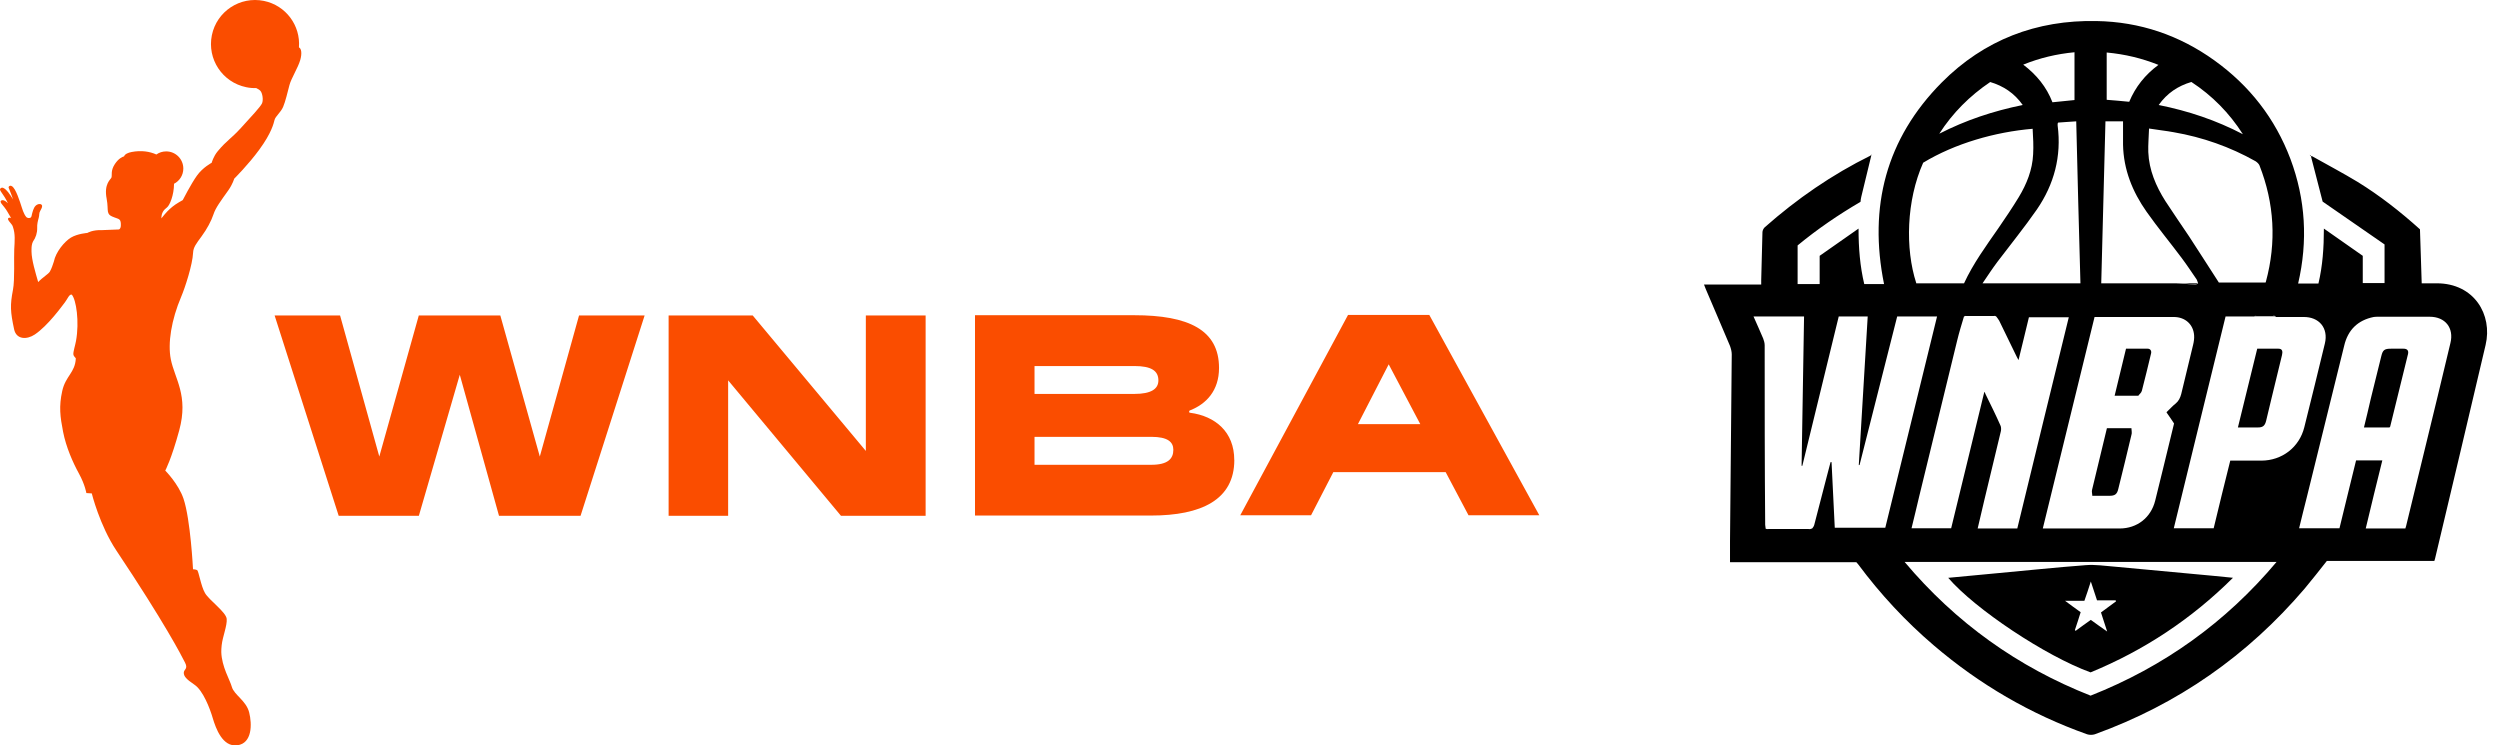
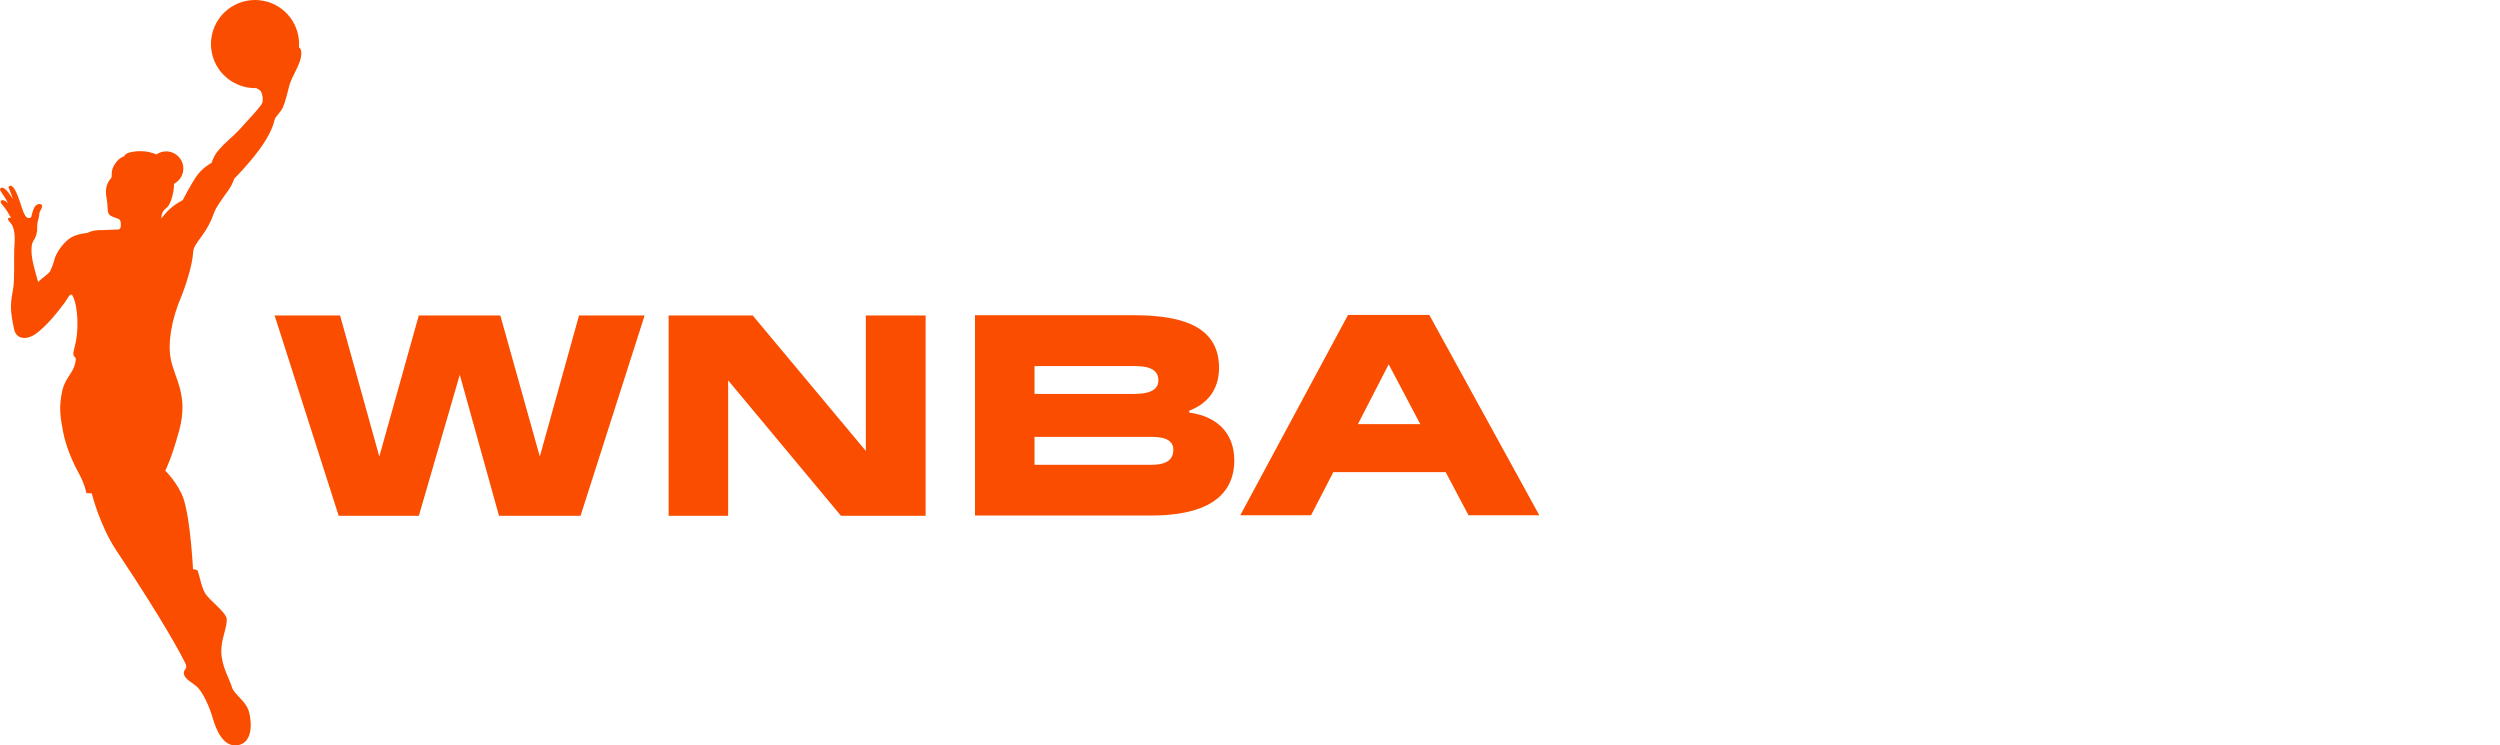
<svg xmlns="http://www.w3.org/2000/svg" fill="none" height="800" viewBox="0 0 2683 800" width="2683">
  <path d="M621.557 338.571H691.805L623.042 553.569H535.533L493.441 402.172L449.51 553.569H363.486L294.724 338.571H364.972L407.064 489.968L449.439 338.571H536.948L579.323 489.968L621.415 338.571H621.557ZM310.57 91.525C312.622 83.814 319.767 72.919 322.243 64.359C324.224 57.284 323.516 52.19 320.828 50.846C322.668 27.429 306.821 5.781 283.193 0.97C257.584 -4.265 232.612 12.219 227.377 37.758C222.142 63.368 238.625 88.342 264.234 93.577C267.842 94.355 271.379 94.638 274.916 94.496C276.685 95.345 278.312 96.265 279.444 97.468C281.637 99.802 282.839 107.231 281.212 110.91C279.514 114.659 269.681 125.13 258.787 137.086C247.751 149.183 243.718 150.315 233.744 162.201C228.933 167.931 227.164 174.723 227.164 174.723C227.164 174.723 217.685 179.604 211.318 188.518C205.022 197.362 196.108 214.765 196.108 214.765C196.108 214.765 188.751 218.727 185.072 221.84C181.181 225.094 178.847 227.217 173.188 234.362C173.258 228.278 175.593 225.377 179.271 222.547C182.101 220.354 186.699 209.601 186.77 197.22C192.713 194.178 196.745 188.023 196.745 180.878C196.745 170.761 188.539 162.484 178.352 162.484C174.39 162.484 170.782 163.686 167.811 165.809C160.666 162.554 151.611 161.14 141.282 163.12C137.675 163.828 134.067 165.243 133.147 167.79C131.095 168.497 127.417 169.912 123.314 175.996C118.503 183.283 120.484 187.811 119.635 190.499C118.928 192.551 111.287 197.149 114.471 213.35C115.744 219.93 115.32 224.74 115.815 227.075C116.381 229.834 117.583 231.108 120.272 232.31C121.97 233.089 123.526 233.584 125.294 234.22C127.841 235.069 129.044 235.848 129.468 238.182C129.61 238.748 129.681 239.314 129.681 239.951C129.751 241.578 129.681 243.135 129.468 243.842C129.256 244.832 128.619 245.752 127.7 246.247L109.872 246.955C99.12 246.53 93.743 249.997 93.743 249.997C93.743 249.997 83.273 250.704 76.057 255.02C69.054 259.335 59.786 270.584 57.806 280.701C56.462 284.663 55.613 287.705 53.49 291.525C52.075 294.001 45.779 297.609 40.969 302.703C37.998 292.303 33.965 279.074 33.824 270.089C33.824 269.735 33.824 268.108 33.824 267.683C33.824 264.924 34.107 261.741 35.38 259.265C38.422 255.02 40.049 249.926 39.908 244.549C39.695 240.8 40.615 237.05 41.605 233.513C42.384 230.754 41.676 228.844 43.162 226.368C44.011 224.599 45.284 222.901 45.213 220.92C44.789 218.656 41.959 218.586 40.261 219.434C36.936 220.849 35.734 224.74 34.814 227.924C33.965 230.329 34.107 232.947 32.763 233.584C31.419 234.291 29.155 234.22 27.952 232.593C26.466 230.754 25.83 229.056 24.769 226.651C23.707 224.316 20.1 210.733 15.926 203.517C14.865 201.96 13.803 199.979 11.893 199.413C10.62 198.918 8.71 200.121 9.347 201.606C10.903 205.78 12.742 209.813 13.945 214.058C12.53 211.299 10.549 208.752 8.71 206.205C7.224 204.436 5.668 202.668 3.546 201.677C2.343 201.04 0.574 201.536 0.079 202.88C-0.274 203.941 0.645 204.861 1.07 205.71C3.899 209.601 6.446 213.704 8.498 218.09C7.083 216.746 5.527 215.402 3.616 214.907C2.626 214.694 1.282 214.907 0.716 215.826C0.433 216.746 1.07 217.666 1.494 218.444C3.687 221.203 6.092 223.962 7.861 227.075C9.276 229.41 10.549 231.815 11.964 234.079C10.832 233.23 8.498 233.442 8.568 235.211C9.63 238.465 13.167 240.305 13.945 243.771C16.492 251.129 15.784 258.557 15.289 267.471C14.794 276.385 15.996 300.156 13.945 310.909C10.691 327.676 11.115 334.397 15.148 353.428C17.553 364.535 28.801 364.677 37.29 359.017C51.51 349.466 66.295 328.808 69.69 324.422C72.379 320.955 74.359 315.366 77.048 316.215C81.787 321.592 85.325 345.221 81.575 365.879C80.797 370.336 78.392 377.836 78.746 380.312C79.099 382.788 81.363 383.99 81.363 384.698C80.585 400.05 70.398 403.375 66.79 419.576C63.111 436.201 64.526 447.096 67.71 463.439C70.893 479.781 78.109 496.194 84.759 508.292C91.338 520.389 92.682 529.162 92.682 529.162L98.483 529.516C98.483 529.516 106.972 563.969 124.941 590.923C176.866 668.744 194.623 703.269 198.584 711.121C202.121 717.984 197.311 718.267 197.24 721.946C197.169 725.624 199.787 728.879 208.771 734.892C217.756 740.906 225.254 760.078 228.367 770.831C231.551 781.514 238.837 802.03 254.754 799.837C270.671 797.644 270.601 777.269 267.417 764.606C264.234 751.871 251.217 745.787 248.812 737.156C246.76 729.657 237.988 715.72 237.493 699.802C237.493 697.538 237.564 695.486 237.917 692.374C238.908 683.177 243.931 671.362 243.294 664.146C242.516 656.788 224.476 644.195 220.019 636.484C215.492 628.773 213.299 612.643 211.46 611.794C209.62 610.945 207.144 610.945 207.144 610.945C207.144 610.945 204.456 557.46 196.957 535.246C191.51 519.187 177.361 505.037 177.361 505.037C177.361 505.037 183.94 492.869 192.359 461.811C202.546 424.387 187.478 406.488 183.304 385.547C179.908 368.426 183.87 343.311 194.481 318.409C198.584 308.787 206.649 284.026 207.215 271.292C207.427 265.42 210.681 261.387 216.27 253.746C222.212 245.681 226.669 237.263 229.075 230.117C231.409 222.901 236.715 215.968 245.204 204.012C249.661 197.645 251.359 191.773 251.359 191.773C251.359 191.773 266.71 176.491 278.241 160.644C291.47 142.604 293.663 132.487 294.653 128.667C295.644 124.776 301.232 120.743 303.85 114.73C306.397 108.716 308.59 99.024 310.641 91.313L310.57 91.525ZM1324.67 493.647C1324.67 536.378 1289.23 553.286 1235.32 553.286H1046.37V338.288H1217.14C1275.58 338.288 1308.26 354.065 1308.26 394.885C1308.26 419.434 1294.32 433.654 1277.34 440.304C1276.43 440.587 1276.14 441.224 1276.14 441.79C1276.14 442.71 1276.78 442.993 1277.34 442.993C1304.3 446.601 1324.6 463.58 1324.6 493.576L1324.67 493.647ZM1110.25 422.759H1217.43C1235.61 422.759 1243.18 417.312 1243.18 408.256C1243.18 397.927 1235.61 392.834 1217.43 392.834H1110.25V422.83V422.759ZM1259.23 482.752C1259.23 474.263 1253.15 468.815 1235.61 468.815H1110.25V498.812H1235.61C1253.15 498.812 1259.23 492.445 1259.23 482.752ZM1652 553.003H1576.02L1551.47 506.665H1430.93L1407.02 553.003H1331.04L1446.7 338.005H1533.93L1652 553.003ZM1524.24 455.161L1490.35 390.994L1457.32 455.161H1524.24ZM929.218 483.955L807.823 338.571H717.555V553.569H781.436V408.186L902.548 553.569H993.382V338.571H929.218V483.955Z" fill="#FA4D00" />
  <g clip-path="url(#clip0_1201_429746)">
    <path d="M2008.14 167.438C2004.69 182.056 2000.96 196.674 1997.51 211.292C1996.98 212.886 1996.98 214.747 1996.71 216.607C1973.06 230.428 1950.47 245.843 1929.2 263.385V304.846H1952.86V274.547C1966.15 265.245 1979.7 255.677 1994.59 245.311C1994.59 266.308 1996.18 285.71 2000.7 304.846H2021.96C2005.22 221.923 2024.09 148.833 2083.89 88.501C2129.34 42.786 2185.68 21.258 2250 22.587C2296.51 23.385 2338.77 37.737 2376.51 64.846C2414.25 91.956 2441.63 127.039 2458.11 170.627C2474.32 213.949 2476.98 258.6 2466.35 304.315H2488.14C2492.66 285.179 2493.99 265.777 2493.99 245.311C2508.34 255.411 2522.16 264.979 2535.72 274.547V303.783H2559.1V262.321C2537.31 247.172 2514.98 231.757 2492.66 216.341C2488.67 200.66 2484.42 184.448 2480.17 167.969C2480.17 167.969 2480.7 167.438 2480.96 167.438C2497.44 176.74 2514.19 185.511 2530.4 195.345C2554.05 209.963 2575.85 226.973 2597.11 246.109C2597.64 264.713 2598.44 284.115 2598.97 304.049H2615.18C2655.32 304.049 2675.25 337.803 2667.54 370.228C2649.74 446.242 2631.66 522.255 2613.59 598.268C2613.32 599.331 2613.06 600.66 2612.53 601.989H2497.18C2489.2 612.089 2481.5 621.923 2473.52 631.491C2412.13 703.517 2337.18 755.876 2248.14 788.036C2245.75 788.833 2242.29 788.833 2239.9 788.036C2179.3 766.507 2124.55 734.614 2075.65 692.886C2045.08 666.84 2017.97 637.604 1994.05 605.444C1993.52 604.647 1992.73 604.115 1992.19 603.318H1856.65V580.993C1857.18 514.016 1857.97 447.305 1858.51 380.328C1858.51 377.404 1857.71 374.215 1856.65 371.292C1848.14 350.826 1839.1 330.361 1830.6 310.162C1830.07 308.833 1829.54 307.238 1828.74 305.378H1890.13V300.594C1890.67 283.584 1890.93 266.308 1891.46 249.298C1891.46 247.438 1892.53 245.311 1893.85 243.983C1928.41 213.418 1966.15 187.371 2007.61 166.906C2007.61 166.906 2007.87 167.438 2008.14 167.438ZM2358.97 304.049C2358.44 302.72 2358.17 301.125 2357.38 299.796C2352.06 292.089 2347.01 284.381 2341.43 276.939C2328.94 260.195 2315.65 244.248 2303.69 227.238C2288.54 205.71 2278.97 182.056 2278.44 155.212V130.228H2259.57C2257.97 188.169 2256.65 245.843 2255.05 304.049H2329.74C2333.72 304.049 2337.44 304.049 2341.43 304.315C2346.21 304.846 2351.26 305.112 2356.05 305.378C2357.11 305.378 2358.17 304.581 2359.24 304.049H2358.97ZM2441.89 339.398C2441.89 339.398 2440.03 338.335 2439.24 338.335H2421.7C2421.7 338.335 2419.57 339.132 2418.51 339.664H2388.47C2369.87 415.943 2351.26 491.424 2332.92 566.906H2375.72C2381.56 542.72 2387.41 518.534 2393.52 494.348H2426.74C2449.07 494.348 2467.68 479.996 2472.99 458.468C2480.43 428.434 2487.87 398.667 2495.05 368.634C2499.04 352.155 2488.94 339.929 2471.93 340.195H2442.16V339.398H2441.89ZM2107.81 339.398C2105.15 348.169 2102.49 356.939 2100.37 365.71C2086.81 421.258 2073.26 476.806 2059.7 532.62C2057.04 543.783 2054.39 555.212 2051.46 566.906H2093.99C2105.68 518.534 2117.64 470.162 2129.6 420.461C2130.4 421.79 2130.67 422.056 2130.67 422.587C2136.25 434.016 2141.83 445.179 2146.88 456.607C2147.68 458.202 2147.68 460.594 2147.41 462.454C2141.56 487.172 2135.45 511.89 2129.6 536.607C2127.21 546.707 2124.82 556.806 2122.43 567.172H2164.95C2183.29 491.69 2201.63 416.208 2220.23 340.461H2177.44C2173.72 355.61 2170.27 370.494 2166.28 386.441C2165.22 384.315 2164.42 383.252 2163.89 381.923C2157.77 369.431 2151.66 356.674 2145.55 344.182C2144.75 342.587 2143.42 341.258 2142.36 339.664C2141.56 339.398 2140.76 338.6 2139.97 338.6H2110.2C2110.2 338.6 2108.61 339.398 2107.81 339.664V339.398ZM1944.35 567.703C1944.35 567.703 1946.74 565.046 1947.01 563.451C1951.53 546.441 1955.78 529.165 1960.3 512.155C1961.63 506.84 1963.22 501.258 1964.55 495.943H1965.62C1966.68 519.331 1968.01 542.986 1969.07 566.375H2023.29C2041.89 490.893 2060.23 415.411 2078.84 339.664H2036.05C2022.49 392.82 2009.2 445.976 1995.65 499.132H1994.85C1998.04 445.976 2001.23 393.086 2004.42 339.664H1973.32C1960.3 393.086 1947.28 446.507 1934.25 499.929H1933.46C1934.25 446.507 1935.32 393.086 1936.11 339.664H1881.89C1885.35 347.637 1889.07 355.61 1892.26 363.318C1893.06 365.444 1893.85 368.102 1893.85 370.494C1893.85 434.813 1893.85 498.866 1894.39 563.185C1894.39 564.514 1894.92 566.109 1894.92 567.438C1895.98 567.703 1897.31 568.235 1898.37 568.235H1941.16C1941.16 568.235 1943.56 567.703 1944.62 567.172V567.703H1944.35ZM2325.22 442.255C2328.67 439.066 2331.6 435.61 2335.05 432.953C2338.24 430.295 2339.83 426.84 2340.9 422.853C2345.15 405.046 2349.4 387.504 2353.66 369.963C2354.45 366.773 2354.98 363.052 2354.72 359.863C2353.92 348.169 2345.15 340.195 2332.92 340.195H2247.87C2229.27 415.943 2210.93 491.424 2192.33 567.172H2274.72C2293.59 567.172 2308.47 555.478 2312.99 537.139C2315.65 525.976 2318.57 514.813 2321.23 503.65C2325.22 487.172 2329.2 470.694 2333.19 454.481C2330.53 450.494 2328.14 446.773 2325.22 442.787V442.255ZM2581.43 567.172C2581.43 567.172 2581.96 565.311 2582.23 564.514C2588.87 537.139 2595.52 510.029 2602.16 482.654C2611.46 444.381 2620.76 406.375 2629.8 368.102C2633.79 351.89 2624.22 339.929 2607.48 339.929H2552.46C2550.86 339.929 2549 339.929 2547.41 340.195C2530.4 343.65 2519.77 354.016 2515.78 371.026C2502.49 425.245 2488.94 479.464 2475.65 533.684C2472.99 544.581 2470.07 555.478 2467.41 566.906H2510.73C2516.58 542.454 2522.69 518.268 2528.54 494.082H2556.71C2550.6 518.534 2544.75 542.72 2538.9 567.172H2581.7H2581.43ZM2056.51 304.049H2107.81C2117.64 282.787 2131.46 263.916 2144.75 244.78C2152.19 233.883 2159.64 222.986 2166.55 211.557C2175.05 197.471 2181.16 182.321 2181.96 165.577C2182.49 156.541 2181.96 147.504 2181.43 138.202C2141.03 141.657 2098.24 153.883 2063.95 174.614C2045.88 215.278 2044.55 266.84 2056.51 303.783V304.049ZM2431.26 303.517C2431.26 303.517 2431.79 302.454 2431.79 302.189C2443.22 259.929 2440.83 218.202 2424.88 177.537C2424.09 175.677 2422.23 174.082 2420.63 173.019C2393.26 157.604 2363.75 147.238 2332.92 141.923C2324.42 140.328 2315.91 139.531 2306.35 137.936C2306.08 146.973 2305.28 155.212 2305.55 163.185C2306.35 182.587 2313.79 199.863 2323.89 215.81C2332.13 228.567 2340.9 241.059 2349.4 253.816C2360.03 270.029 2370.4 286.507 2381.3 303.252H2431.53H2431.26V303.517ZM2243.62 746.574C2322.29 715.478 2388.74 667.903 2443.22 603.052H2044.02C2099.04 668.434 2165.48 715.743 2243.62 746.574ZM2127.48 304.049H2232.73C2231.13 245.843 2229.54 188.169 2228.21 130.228C2221.3 130.76 2214.92 131.026 2208.8 131.557C2208.54 132.089 2208.27 132.355 2208.27 132.886V134.747C2212.53 167.703 2204.55 197.737 2185.95 224.846C2172.66 243.983 2157.77 262.321 2143.69 280.926C2138.11 288.368 2133.06 296.076 2127.48 304.315V304.049ZM2171.33 69.365C2185.68 80.262 2196.31 93.285 2202.69 109.763C2210.93 108.966 2219.17 108.169 2226.35 107.371V56.076C2206.94 57.936 2189.14 62.188 2171.33 69.365ZM2260.9 107.105C2268.61 107.637 2276.58 108.434 2285.08 109.232C2291.73 93.285 2302.09 80.262 2316.45 69.63C2298.37 62.454 2280.57 58.202 2260.9 56.341V107.105ZM2316.71 112.687C2348.61 119.066 2378.64 129.165 2407.08 144.049C2392.46 121.192 2374.12 102.587 2351.79 87.969C2337.44 92.222 2325.75 99.929 2316.71 112.687ZM2135.98 87.969C2113.92 102.853 2095.58 121.192 2081.23 143.517C2109.67 128.899 2139.44 119.066 2170.8 112.687C2161.76 99.929 2150.07 92.222 2135.72 87.969H2135.98Z" fill="black" />
    <path d="M2007.31 166.638C2007.31 166.638 2007.84 166.372 2009.17 165.841L2007.84 167.17L2007.31 166.638Z" fill="black" />
-     <path d="M2479.61 167.709C2479.61 167.709 2479.35 166.912 2478.81 166.114C2479.61 166.646 2479.88 166.912 2480.14 167.177C2480.14 167.177 2479.61 167.709 2479.35 167.709H2479.61Z" fill="black" />
-     <path d="M1894.88 567.705H1944.31C1944.31 567.705 1942.19 568.502 1940.86 568.768H1898.07C1898.07 568.768 1895.68 568.237 1894.61 567.971H1894.88V567.705Z" fill="black" />
    <path d="M2441.88 339.396H2418.49C2418.49 339.396 2420.62 338.067 2421.68 338.067H2439.22C2439.22 338.067 2441.08 338.865 2441.88 339.131V339.396Z" fill="black" />
    <path d="M2341.14 304.053H2358.95C2358.95 304.053 2356.83 305.382 2355.76 305.116C2350.98 305.116 2345.93 304.319 2341.14 304.053Z" fill="black" />
    <path d="M2142.36 339.131H2107.81C2107.81 339.131 2109.41 338.067 2110.2 338.067H2139.97C2139.97 338.067 2141.56 338.865 2142.36 339.131Z" fill="black" />
    <path d="M2245.46 532.36C2245.46 529.968 2244.66 527.576 2245.19 525.716C2250.51 503.656 2255.82 481.596 2261.14 459.536H2287.45C2287.45 461.928 2288.25 464.586 2287.45 466.712C2282.93 486.114 2278.15 505.25 2273.37 524.652C2272.04 530.5 2269.64 532.094 2263.8 532.094H2245.19H2245.46V532.36Z" fill="black" />
    <path d="M2295.19 424.72H2269.41C2273.39 407.976 2277.38 391.497 2281.63 374.222H2305.02C2307.94 374.222 2309.27 376.879 2308.48 379.537C2305.29 392.826 2302.1 406.115 2298.64 419.404C2298.11 421.531 2295.98 423.125 2294.92 424.454H2295.19V424.72Z" fill="black" />
-     <path d="M2564.65 458.74H2537C2539.66 448.109 2542.05 437.743 2544.45 427.378C2548.17 412.228 2551.89 397.345 2555.61 382.195C2557.2 375.551 2559.06 374.222 2565.97 374.222H2579.53C2583.25 374.222 2585.11 376.082 2584.31 379.803C2577.93 405.85 2571.56 431.63 2565.18 457.677C2565.18 457.943 2564.91 458.208 2564.38 458.74H2564.65Z" fill="black" />
    <path d="M2401.72 458.74C2408.63 430.301 2415.55 402.394 2422.46 374.222H2445.31C2449.83 374.222 2449.83 377.677 2449.03 381.132C2445.31 396.547 2441.59 411.963 2437.87 427.112C2436.01 435.351 2433.88 443.325 2432.02 451.564C2430.69 456.879 2428.57 458.74 2423.25 458.74H2401.72Z" fill="black" />
    <path d="M2091.31 620.072C2108.59 618.477 2125.33 616.883 2142.08 615.288C2174.24 612.364 2206.4 608.909 2238.56 606.517C2248.65 605.72 2259.02 607.314 2269.12 608.112C2297.82 610.77 2326.26 613.427 2354.97 616.085C2368.52 617.414 2381.81 618.477 2396.43 620.072C2351.78 664.457 2301.01 697.946 2243.61 721.6C2195.23 704.059 2119.49 653.56 2090.78 620.072H2091.31ZM2226.86 676.417C2226.86 676.417 2227.39 676.949 2227.66 676.949C2232.97 672.962 2238.29 669.241 2243.87 665.255C2249.45 669.241 2254.77 673.228 2261.41 677.746C2259.02 670.039 2256.89 663.66 2254.77 657.281C2260.35 653.295 2265.66 649.308 2270.98 645.321C2270.98 645.055 2270.71 644.79 2270.45 644.258H2250.52C2248.39 637.613 2246.26 631.235 2243.87 624.059C2241.48 631.501 2239.35 638.145 2236.96 644.79H2216.23C2222.34 649.308 2227.66 653.295 2232.97 657.015C2230.85 663.66 2228.99 669.773 2226.86 675.886V676.417Z" fill="black" />
  </g>
  <defs>
    <clipPath id="clip0_1201_429746">
-       <rect fill="white" height="800" transform="translate(1811.97)" width="870.963" />
-     </clipPath>
+       </clipPath>
  </defs>
</svg>